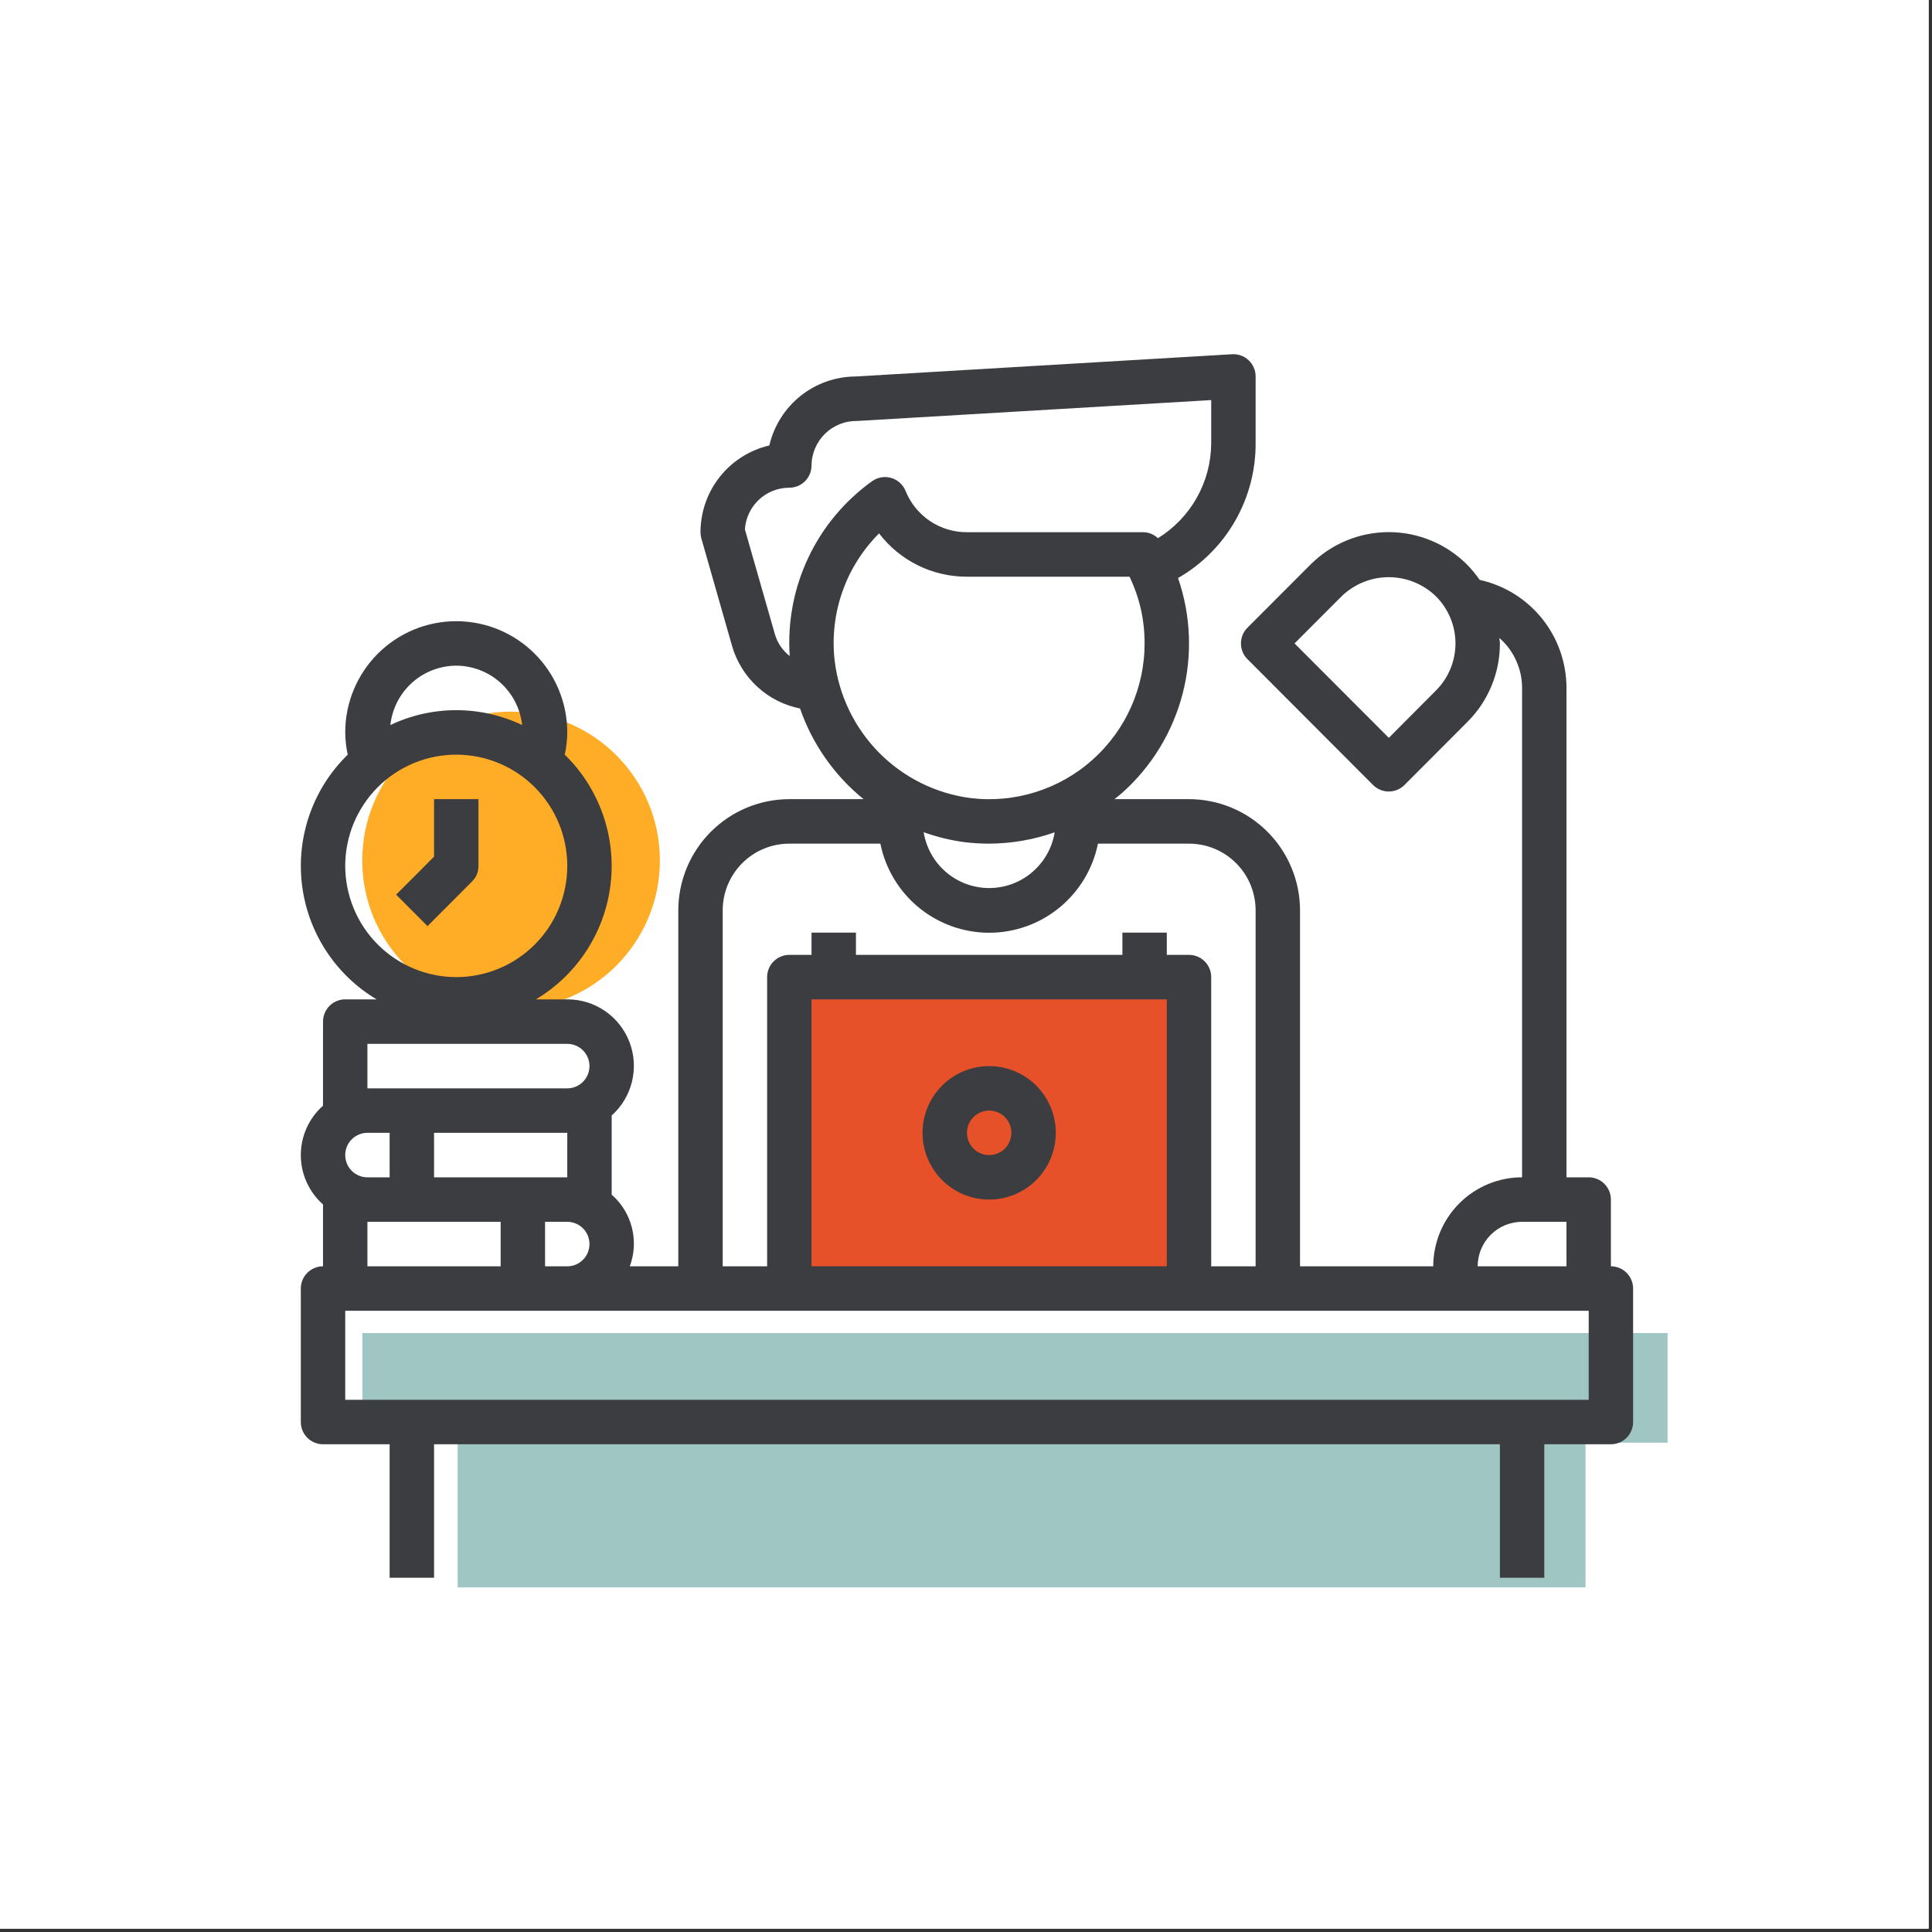
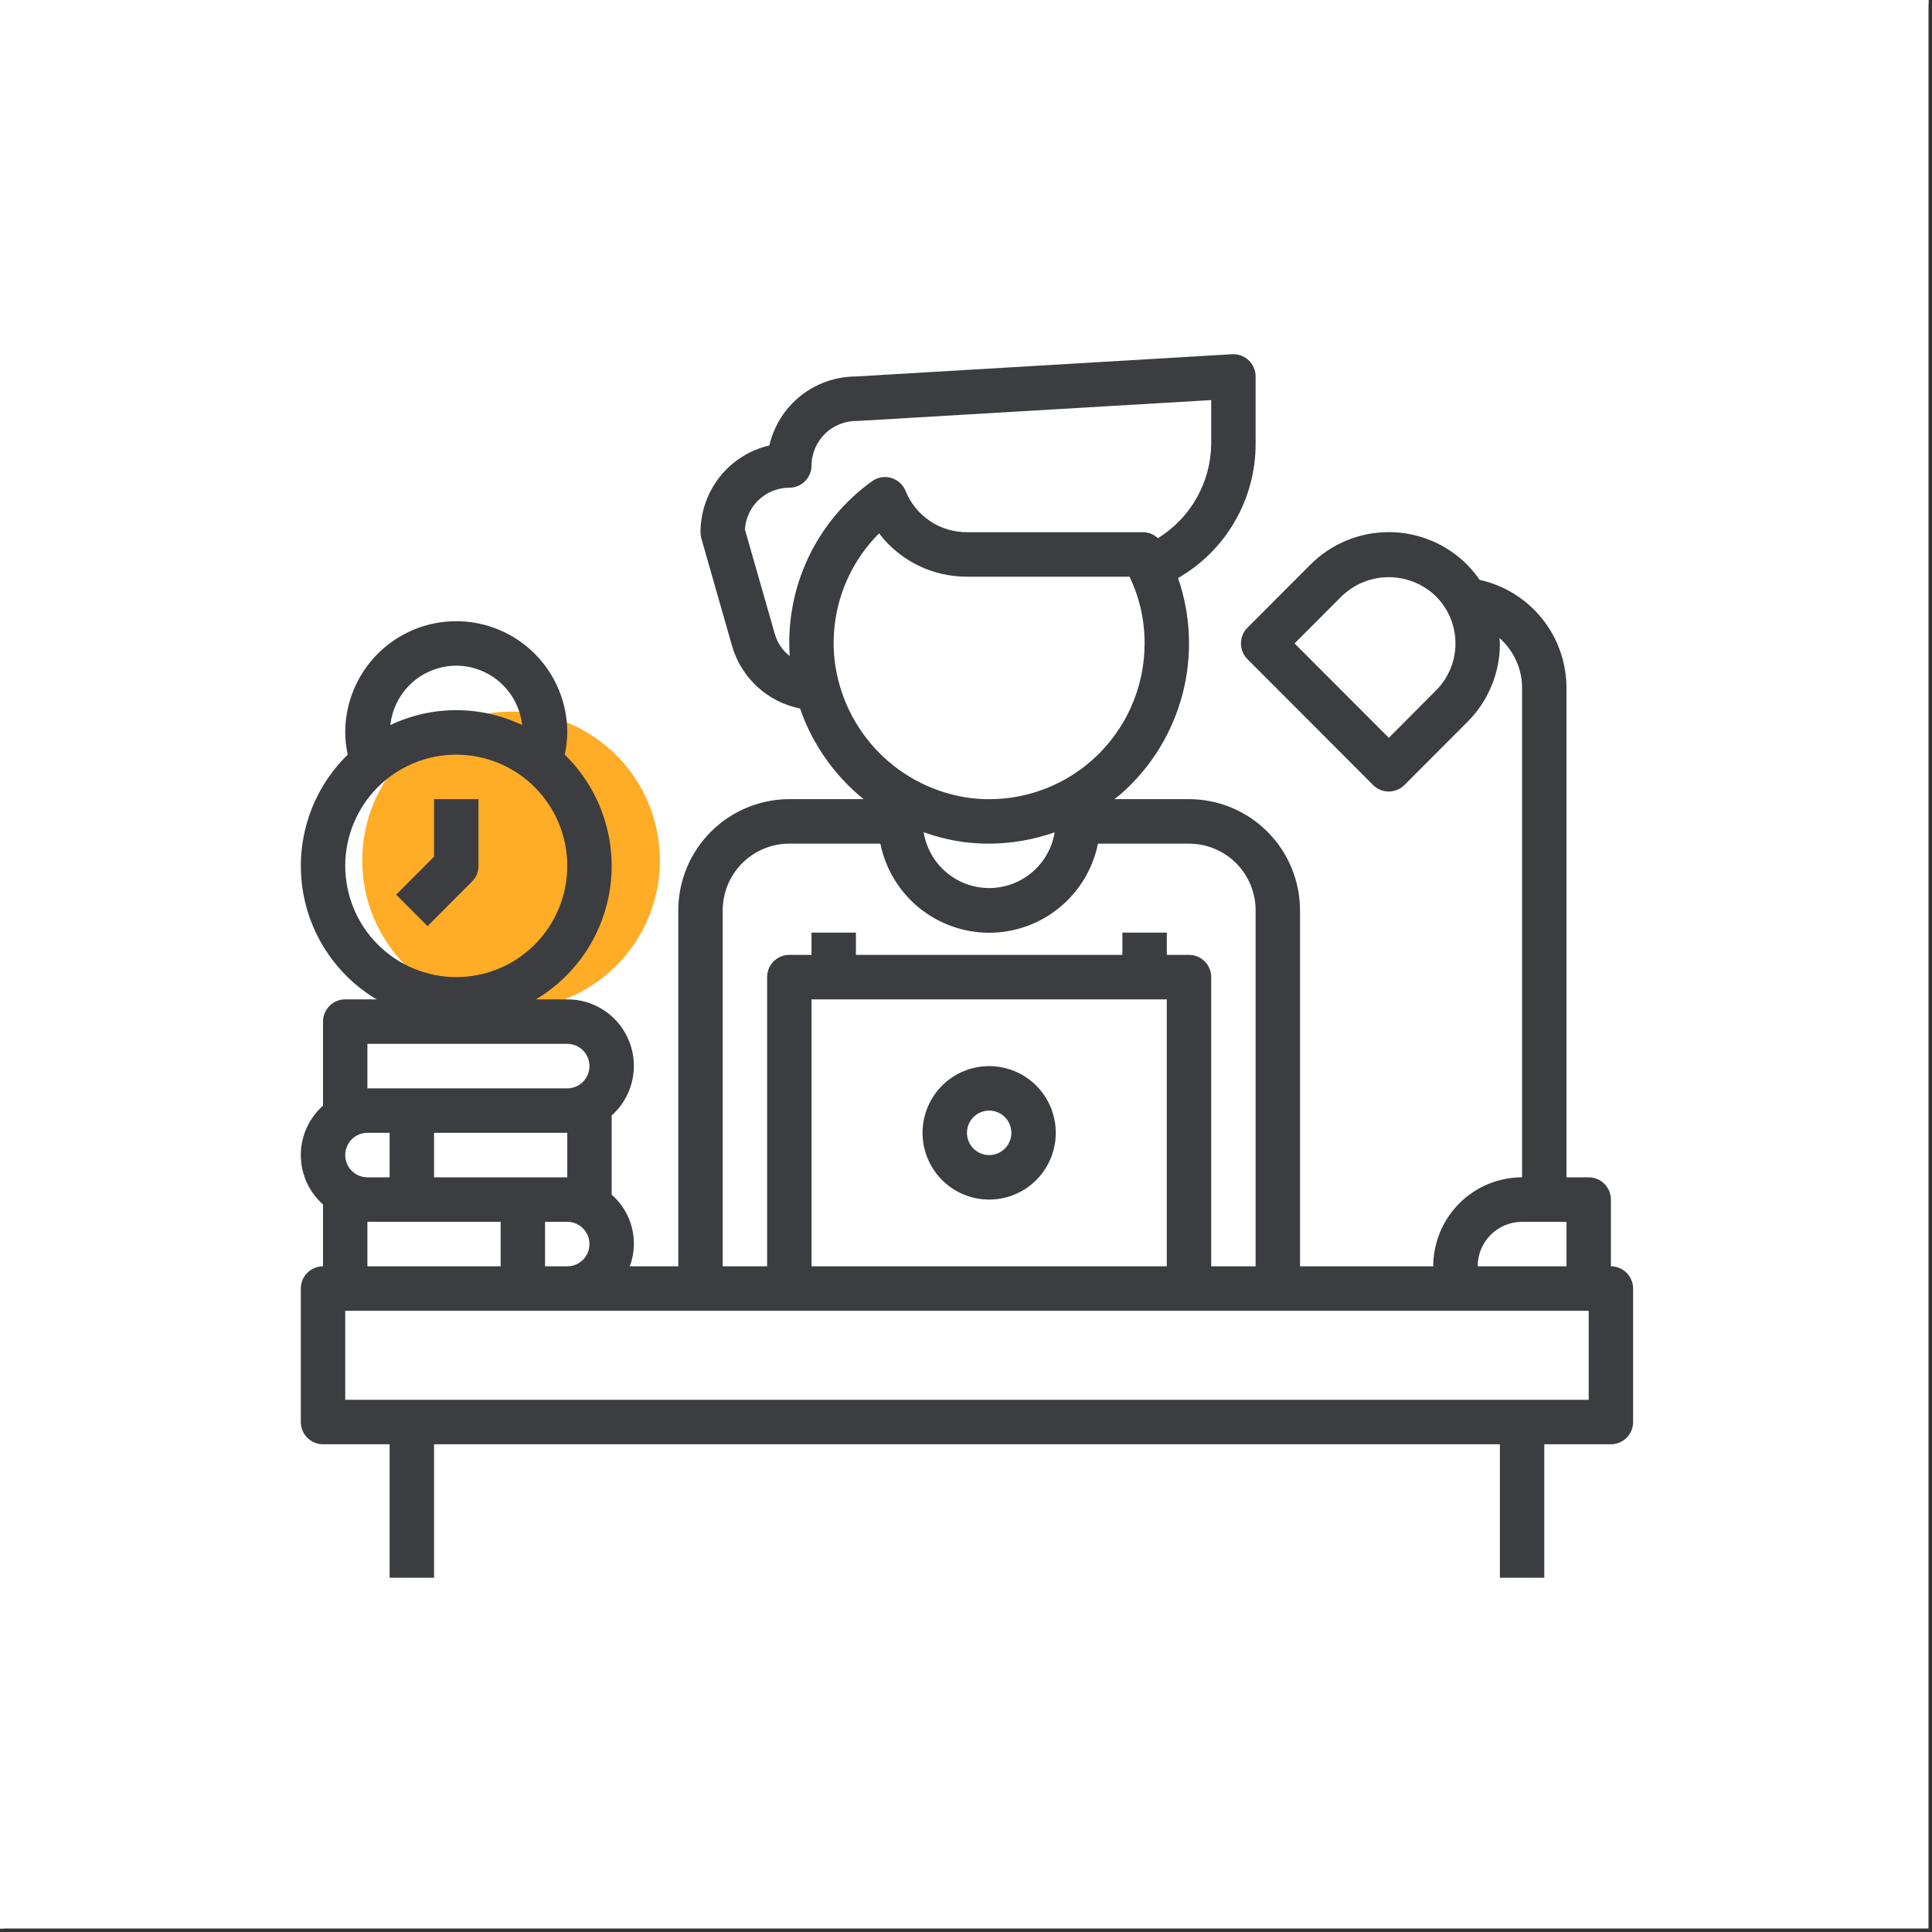
<svg xmlns="http://www.w3.org/2000/svg" width="370" zoomAndPan="magnify" viewBox="0 0 277.5 277.5" height="370" preserveAspectRatio="xMidYMid meet" version="1.0">
  <rect x="0" y="0" width="277.5" height="277.5" fill="#333333" stroke="none" />
  <defs>
    <clipPath id="id1">
      <path d="M 0 0 L 277 0 L 277 277 L 0 277 Z M 0 0 " clip-rule="nonzero" />
    </clipPath>
    <clipPath id="id2">
-       <path d="M 52.031 191.465 L 239.531 191.465 L 239.531 207.215 L 52.031 207.215 Z M 52.031 191.465 " clip-rule="nonzero" />
-     </clipPath>
+       </clipPath>
    <clipPath id="id3">
-       <path d="M 65.738 200.25 L 227.738 200.25 L 227.738 228 L 65.738 228 Z M 65.738 200.25 " clip-rule="nonzero" />
-     </clipPath>
+       </clipPath>
    <clipPath id="id4">
      <path d="M 52.031 102.215 L 94.781 102.215 L 94.781 144.965 L 52.031 144.965 Z M 52.031 102.215 " clip-rule="nonzero" />
    </clipPath>
    <clipPath id="id5">
-       <path d="M 113.582 140.25 L 172.082 140.25 L 172.082 183.75 L 113.582 183.75 Z M 113.582 140.25 " clip-rule="nonzero" />
-     </clipPath>
+       </clipPath>
    <clipPath id="id6">
      <path d="M 43 50.625 L 234.57 50.625 L 234.57 226.875 L 43 226.875 Z M 43 50.625 " clip-rule="nonzero" />
    </clipPath>
  </defs>
  <g clip-path="url(#id1)">
-     <path fill="#ffffff" d="M 0 0 L 277.5 0 L 277.5 277.5 L 0 277.5 Z M 0 0 " fill-opacity="1" fill-rule="nonzero" />
-     <path fill="#ffffff" d="M 0 0 L 277.5 0 L 277.5 277.5 L 0 277.5 Z M 0 0 " fill-opacity="1" fill-rule="nonzero" />
+     <path fill="#ffffff" d="M 0 0 L 277.5 0 L 0 277.5 Z M 0 0 " fill-opacity="1" fill-rule="nonzero" />
    <path fill="#ffffff" d="M 0 0 L 277.5 0 L 277.5 277.5 L 0 277.5 Z M 0 0 " fill-opacity="1" fill-rule="nonzero" />
  </g>
  <g clip-path="url(#id2)">
    <path fill="#9fc6c2" d="M 52.051 191.465 L 239.516 191.465 L 239.516 207.215 L 52.051 207.215 L 52.051 191.465 " fill-opacity="1" fill-rule="nonzero" />
  </g>
  <g clip-path="url(#id3)">
    <path fill="#9fc6c2" d="M 65.738 200.25 L 227.734 200.25 L 227.734 228 L 65.738 228 L 65.738 200.25 " fill-opacity="1" fill-rule="nonzero" />
  </g>
  <g clip-path="url(#id4)">
    <path fill="#ffac26" d="M 73.406 102.215 C 61.602 102.215 52.031 111.785 52.031 123.59 C 52.031 135.395 61.602 144.965 73.406 144.965 C 85.215 144.965 94.781 135.395 94.781 123.59 C 94.781 111.785 85.215 102.215 73.406 102.215 " fill-opacity="1" fill-rule="nonzero" />
  </g>
  <g clip-path="url(#id5)">
-     <path fill="#e7512a" d="M 113.582 140.25 L 172.082 140.25 L 172.082 183.75 L 113.582 183.75 L 113.582 140.25 " fill-opacity="1" fill-rule="nonzero" />
-   </g>
+     </g>
  <g clip-path="url(#id6)">
    <path fill="#3c3d40" d="M 231.379 181.883 L 231.379 172.297 C 231.379 171.875 231.297 171.469 231.137 171.074 C 230.973 170.684 230.742 170.34 230.445 170.039 C 230.145 169.738 229.801 169.508 229.41 169.348 C 229.02 169.184 228.613 169.102 228.191 169.102 L 225 169.102 L 225 98.809 C 225 97.91 224.922 97.016 224.77 96.129 C 224.617 95.242 224.395 94.375 224.094 93.527 C 223.797 92.68 223.43 91.863 222.992 91.078 C 222.555 90.293 222.055 89.551 221.492 88.848 C 220.926 88.148 220.309 87.5 219.637 86.906 C 218.965 86.309 218.246 85.777 217.484 85.301 C 216.719 84.828 215.922 84.422 215.09 84.086 C 214.258 83.746 213.402 83.48 212.527 83.289 C 211.988 82.508 211.387 81.777 210.727 81.102 C 210.355 80.73 209.969 80.383 209.566 80.051 C 209.164 79.719 208.746 79.406 208.312 79.117 C 207.879 78.828 207.434 78.559 206.973 78.312 C 206.516 78.066 206.043 77.844 205.562 77.645 C 205.082 77.445 204.59 77.27 204.094 77.117 C 203.594 76.965 203.09 76.84 202.578 76.734 C 202.066 76.633 201.551 76.559 201.031 76.508 C 200.516 76.457 199.992 76.43 199.473 76.43 C 198.953 76.43 198.43 76.457 197.914 76.508 C 197.395 76.559 196.879 76.633 196.367 76.734 C 195.855 76.84 195.352 76.965 194.852 77.117 C 194.355 77.27 193.863 77.445 193.383 77.645 C 192.902 77.844 192.43 78.066 191.973 78.312 C 191.512 78.559 191.066 78.828 190.633 79.117 C 190.199 79.406 189.781 79.719 189.379 80.051 C 188.977 80.383 188.59 80.73 188.219 81.102 L 179.176 90.16 C 178.875 90.457 178.645 90.805 178.484 91.195 C 178.324 91.586 178.242 91.996 178.242 92.418 C 178.242 92.84 178.324 93.25 178.484 93.641 C 178.645 94.031 178.875 94.379 179.176 94.676 L 197.219 112.754 C 197.516 113.051 197.863 113.281 198.254 113.445 C 198.645 113.605 199.051 113.688 199.473 113.688 C 199.895 113.688 200.301 113.605 200.691 113.445 C 201.082 113.281 201.43 113.051 201.727 112.754 L 210.77 103.691 C 212.266 102.199 213.418 100.477 214.227 98.523 C 215.035 96.566 215.438 94.535 215.434 92.418 C 215.434 92.152 215.367 91.898 215.355 91.633 C 216.391 92.535 217.195 93.613 217.762 94.867 C 218.332 96.117 218.621 97.434 218.621 98.809 L 218.621 169.102 C 217.785 169.102 216.953 169.184 216.133 169.348 C 215.312 169.512 214.512 169.754 213.738 170.074 C 212.965 170.398 212.23 170.789 211.535 171.258 C 210.836 171.723 210.191 172.254 209.602 172.848 C 209.008 173.441 208.48 174.086 208.016 174.785 C 207.547 175.48 207.156 176.219 206.836 176.992 C 206.516 177.77 206.273 178.566 206.109 179.391 C 205.945 180.215 205.863 181.043 205.863 181.883 L 186.727 181.883 L 186.727 130.762 C 186.727 130.238 186.699 129.715 186.648 129.195 C 186.598 128.676 186.52 128.156 186.418 127.645 C 186.316 127.133 186.188 126.625 186.035 126.125 C 185.887 125.625 185.711 125.133 185.508 124.648 C 185.309 124.168 185.086 123.695 184.84 123.234 C 184.594 122.773 184.324 122.324 184.035 121.891 C 183.746 121.453 183.434 121.035 183.102 120.629 C 182.77 120.227 182.422 119.84 182.051 119.469 C 181.684 119.102 181.297 118.75 180.891 118.418 C 180.488 118.086 180.07 117.773 179.637 117.484 C 179.203 117.191 178.754 116.922 178.293 116.676 C 177.836 116.43 177.363 116.207 176.879 116.004 C 176.398 115.805 175.906 115.629 175.406 115.477 C 174.91 115.324 174.402 115.195 173.891 115.094 C 173.379 114.992 172.863 114.914 172.344 114.863 C 171.824 114.812 171.305 114.785 170.781 114.785 L 160.074 114.785 C 160.449 114.484 160.828 114.199 161.184 113.879 C 162.234 112.941 163.211 111.93 164.113 110.848 C 165.016 109.766 165.836 108.621 166.57 107.418 C 167.305 106.215 167.945 104.965 168.496 103.664 C 169.047 102.367 169.5 101.035 169.855 99.672 C 170.211 98.305 170.465 96.922 170.617 95.52 C 170.766 94.117 170.816 92.711 170.762 91.301 C 170.707 89.891 170.551 88.492 170.289 87.105 C 170.027 85.719 169.668 84.359 169.207 83.027 C 170.91 82.051 172.453 80.867 173.84 79.48 C 175.227 78.094 176.41 76.551 177.387 74.852 C 178.363 73.148 179.105 71.352 179.609 69.453 C 180.109 67.555 180.359 65.625 180.348 63.66 L 180.348 54.074 C 180.352 53.637 180.262 53.211 180.09 52.809 C 179.914 52.402 179.668 52.051 179.348 51.746 C 179.031 51.445 178.664 51.219 178.25 51.066 C 177.836 50.918 177.41 50.855 176.973 50.879 L 122.941 54.074 C 122.223 54.078 121.512 54.137 120.809 54.258 C 120.102 54.379 119.41 54.555 118.734 54.793 C 118.059 55.027 117.406 55.32 116.781 55.668 C 116.152 56.012 115.559 56.41 114.996 56.855 C 114.438 57.301 113.918 57.793 113.441 58.328 C 112.961 58.859 112.531 59.43 112.148 60.039 C 111.766 60.645 111.438 61.277 111.16 61.941 C 110.883 62.602 110.664 63.281 110.504 63.98 C 109.805 64.145 109.125 64.363 108.465 64.641 C 107.805 64.918 107.172 65.246 106.566 65.629 C 105.961 66.012 105.391 66.445 104.859 66.922 C 104.324 67.402 103.836 67.922 103.391 68.484 C 102.945 69.047 102.551 69.641 102.203 70.27 C 101.859 70.898 101.566 71.551 101.332 72.227 C 101.094 72.906 100.914 73.598 100.797 74.305 C 100.676 75.012 100.617 75.727 100.613 76.441 C 100.617 76.742 100.656 77.035 100.734 77.32 L 105.148 92.777 C 105.473 93.906 105.941 94.965 106.559 95.961 C 107.172 96.957 107.914 97.852 108.773 98.641 C 109.633 99.434 110.586 100.098 111.629 100.625 C 112.672 101.156 113.766 101.535 114.914 101.766 C 115.797 104.32 117.016 106.703 118.566 108.914 C 120.117 111.129 121.941 113.086 124.039 114.785 L 113.371 114.785 C 112.852 114.785 112.328 114.812 111.809 114.863 C 111.289 114.914 110.773 114.992 110.262 115.094 C 109.75 115.195 109.246 115.324 108.746 115.477 C 108.246 115.629 107.754 115.805 107.273 116.004 C 106.789 116.207 106.32 116.43 105.859 116.676 C 105.398 116.922 104.953 117.191 104.516 117.484 C 104.082 117.773 103.664 118.086 103.262 118.418 C 102.859 118.75 102.473 119.102 102.102 119.469 C 101.734 119.84 101.383 120.227 101.051 120.629 C 100.719 121.035 100.41 121.453 100.117 121.891 C 99.828 122.324 99.562 122.773 99.312 123.234 C 99.066 123.695 98.844 124.168 98.645 124.648 C 98.445 125.133 98.27 125.625 98.117 126.125 C 97.965 126.625 97.836 127.133 97.734 127.645 C 97.633 128.156 97.555 128.676 97.504 129.195 C 97.453 129.715 97.426 130.238 97.426 130.762 L 97.426 181.883 L 90.461 181.883 C 90.789 180.996 90.98 180.078 91.035 179.133 C 91.086 178.184 90.996 177.25 90.762 176.332 C 90.531 175.414 90.164 174.551 89.672 173.742 C 89.176 172.934 88.57 172.219 87.859 171.594 L 87.859 160.219 C 88.578 159.574 89.191 158.836 89.688 158.008 C 90.184 157.176 90.547 156.289 90.777 155.348 C 91.004 154.406 91.09 153.449 91.027 152.484 C 90.965 151.516 90.762 150.578 90.414 149.676 C 90.07 148.77 89.598 147.938 88.996 147.176 C 88.398 146.414 87.699 145.762 86.902 145.215 C 86.102 144.664 85.242 144.25 84.316 143.965 C 83.391 143.68 82.445 143.539 81.48 143.543 L 76.973 143.543 C 77.703 143.105 78.406 142.629 79.086 142.113 C 79.762 141.598 80.406 141.043 81.02 140.453 C 81.633 139.859 82.211 139.234 82.754 138.578 C 83.297 137.922 83.801 137.234 84.262 136.52 C 84.727 135.805 85.148 135.066 85.527 134.301 C 85.906 133.539 86.238 132.758 86.527 131.953 C 86.816 131.152 87.059 130.336 87.258 129.508 C 87.453 128.676 87.602 127.84 87.699 126.992 C 87.801 126.145 87.852 125.297 87.852 124.445 C 87.855 123.59 87.809 122.742 87.715 121.895 C 87.621 121.047 87.477 120.207 87.285 119.375 C 87.098 118.547 86.859 117.727 86.574 116.926 C 86.289 116.121 85.961 115.336 85.586 114.57 C 85.211 113.805 84.797 113.062 84.336 112.344 C 83.879 111.625 83.379 110.938 82.84 110.277 C 82.301 109.617 81.727 108.988 81.117 108.395 C 81.348 107.34 81.469 106.277 81.48 105.199 C 81.48 104.676 81.453 104.152 81.402 103.633 C 81.352 103.113 81.273 102.594 81.172 102.082 C 81.07 101.57 80.945 101.062 80.793 100.562 C 80.641 100.062 80.465 99.57 80.266 99.086 C 80.066 98.602 79.844 98.129 79.598 97.668 C 79.352 97.207 79.082 96.758 78.793 96.324 C 78.5 95.887 78.191 95.469 77.859 95.062 C 77.527 94.66 77.176 94.273 76.809 93.902 C 76.438 93.531 76.051 93.18 75.648 92.848 C 75.246 92.516 74.824 92.207 74.391 91.914 C 73.957 91.625 73.512 91.355 73.051 91.109 C 72.59 90.863 72.117 90.641 71.633 90.438 C 71.152 90.238 70.66 90.062 70.16 89.91 C 69.66 89.758 69.156 89.633 68.645 89.531 C 68.129 89.43 67.613 89.352 67.094 89.301 C 66.574 89.25 66.055 89.223 65.531 89.223 C 65.008 89.223 64.488 89.25 63.969 89.301 C 63.449 89.352 62.934 89.43 62.422 89.531 C 61.91 89.633 61.402 89.758 60.902 89.91 C 60.402 90.062 59.91 90.238 59.43 90.438 C 58.945 90.641 58.477 90.863 58.016 91.109 C 57.555 91.355 57.105 91.625 56.672 91.914 C 56.238 92.207 55.82 92.516 55.414 92.848 C 55.012 93.18 54.625 93.531 54.254 93.902 C 53.887 94.273 53.535 94.66 53.203 95.062 C 52.875 95.469 52.562 95.887 52.273 96.324 C 51.984 96.758 51.715 97.207 51.469 97.668 C 51.223 98.129 51 98.602 50.801 99.086 C 50.598 99.57 50.422 100.062 50.273 100.562 C 50.121 101.062 49.992 101.57 49.891 102.082 C 49.789 102.594 49.715 103.113 49.66 103.633 C 49.609 104.152 49.586 104.676 49.586 105.199 C 49.594 106.277 49.715 107.34 49.945 108.395 C 49.336 108.988 48.762 109.617 48.223 110.277 C 47.684 110.938 47.188 111.625 46.727 112.344 C 46.27 113.062 45.852 113.805 45.477 114.57 C 45.102 115.336 44.773 116.121 44.488 116.926 C 44.207 117.727 43.969 118.547 43.777 119.375 C 43.586 120.207 43.445 121.047 43.348 121.895 C 43.254 122.742 43.207 123.59 43.211 124.445 C 43.215 125.297 43.266 126.145 43.363 126.992 C 43.465 127.84 43.613 128.676 43.809 129.508 C 44.004 130.336 44.246 131.152 44.535 131.953 C 44.824 132.758 45.16 133.539 45.539 134.301 C 45.918 135.066 46.34 135.805 46.801 136.52 C 47.266 137.234 47.77 137.922 48.309 138.578 C 48.852 139.234 49.43 139.859 50.043 140.453 C 50.656 141.043 51.301 141.598 51.98 142.113 C 52.656 142.629 53.359 143.105 54.09 143.543 L 49.586 143.543 C 49.164 143.543 48.754 143.621 48.363 143.785 C 47.973 143.945 47.629 144.176 47.328 144.477 C 47.031 144.777 46.801 145.121 46.637 145.516 C 46.477 145.906 46.395 146.312 46.395 146.738 L 46.395 158.816 C 45.895 159.258 45.445 159.75 45.047 160.289 C 44.652 160.832 44.316 161.406 44.039 162.02 C 43.766 162.629 43.559 163.262 43.418 163.918 C 43.277 164.574 43.207 165.238 43.207 165.906 C 43.207 166.578 43.277 167.242 43.418 167.898 C 43.559 168.555 43.766 169.188 44.039 169.797 C 44.316 170.41 44.652 170.984 45.047 171.523 C 45.445 172.066 45.895 172.559 46.395 173 L 46.395 181.883 C 45.973 181.883 45.566 181.965 45.176 182.129 C 44.785 182.289 44.441 182.52 44.141 182.82 C 43.84 183.121 43.609 183.465 43.449 183.855 C 43.289 184.246 43.207 184.656 43.207 185.078 L 43.207 204.25 C 43.207 204.676 43.289 205.082 43.449 205.473 C 43.609 205.863 43.84 206.211 44.141 206.512 C 44.441 206.809 44.785 207.039 45.176 207.203 C 45.566 207.363 45.973 207.445 46.395 207.445 L 55.965 207.445 L 55.965 226.617 L 62.344 226.617 L 62.344 207.445 L 215.434 207.445 L 215.434 226.617 L 221.812 226.617 L 221.812 207.445 L 231.379 207.445 C 231.801 207.445 232.207 207.363 232.602 207.203 C 232.992 207.039 233.336 206.809 233.633 206.512 C 233.934 206.211 234.164 205.863 234.324 205.473 C 234.488 205.082 234.57 204.676 234.57 204.25 L 234.57 185.078 C 234.57 184.656 234.488 184.246 234.324 183.855 C 234.164 183.465 233.934 183.121 233.633 182.82 C 233.336 182.52 232.992 182.289 232.602 182.129 C 232.207 181.965 231.801 181.883 231.379 181.883 Z M 206.258 99.172 L 199.484 105.977 L 185.941 92.418 L 192.73 85.617 C 193.18 85.184 193.668 84.797 194.195 84.461 C 194.719 84.121 195.273 83.832 195.855 83.602 C 196.434 83.367 197.031 83.191 197.645 83.074 C 198.258 82.957 198.879 82.902 199.504 82.902 C 200.129 82.906 200.75 82.965 201.363 83.09 C 201.977 83.211 202.57 83.387 203.148 83.625 C 203.73 83.863 204.281 84.152 204.801 84.496 C 205.324 84.836 205.812 85.227 206.258 85.664 C 206.703 86.105 207.098 86.59 207.445 87.109 C 207.793 87.633 208.086 88.184 208.328 88.762 C 208.566 89.344 208.746 89.938 208.871 90.555 C 208.992 91.168 209.055 91.789 209.055 92.418 C 209.055 93.047 208.992 93.668 208.871 94.281 C 208.746 94.898 208.566 95.496 208.328 96.074 C 208.086 96.652 207.793 97.203 207.445 97.727 C 207.098 98.246 206.703 98.73 206.258 99.172 Z M 65.531 95.613 C 66.113 95.613 66.691 95.668 67.262 95.777 C 67.836 95.887 68.395 96.043 68.938 96.254 C 69.48 96.465 70 96.719 70.496 97.023 C 70.992 97.328 71.457 97.676 71.887 98.066 C 72.32 98.457 72.715 98.883 73.07 99.348 C 73.426 99.809 73.734 100.297 74 100.816 C 74.266 101.336 74.48 101.875 74.648 102.434 C 74.816 102.992 74.93 103.562 74.996 104.141 C 73.516 103.438 71.98 102.906 70.383 102.543 C 68.785 102.184 67.168 102.004 65.531 102.004 C 63.895 102.004 62.277 102.184 60.684 102.543 C 59.086 102.906 57.547 103.438 56.07 104.141 C 56.133 103.562 56.246 102.992 56.414 102.434 C 56.582 101.875 56.797 101.336 57.062 100.816 C 57.328 100.297 57.641 99.809 57.992 99.348 C 58.348 98.883 58.742 98.457 59.176 98.066 C 59.609 97.676 60.074 97.328 60.57 97.023 C 61.066 96.719 61.586 96.465 62.129 96.254 C 62.672 96.043 63.23 95.887 63.801 95.777 C 64.371 95.668 64.949 95.613 65.531 95.613 Z M 49.586 124.371 C 49.586 123.848 49.609 123.324 49.66 122.805 C 49.715 122.285 49.789 121.766 49.891 121.254 C 49.992 120.742 50.121 120.234 50.273 119.734 C 50.422 119.23 50.598 118.738 50.801 118.258 C 51 117.773 51.223 117.301 51.469 116.84 C 51.715 116.379 51.984 115.93 52.273 115.496 C 52.562 115.059 52.875 114.641 53.203 114.234 C 53.535 113.832 53.887 113.445 54.254 113.074 C 54.625 112.703 55.012 112.352 55.414 112.02 C 55.82 111.688 56.238 111.379 56.672 111.086 C 57.105 110.797 57.555 110.527 58.016 110.281 C 58.477 110.035 58.945 109.809 59.43 109.609 C 59.91 109.41 60.402 109.234 60.902 109.082 C 61.402 108.93 61.91 108.805 62.422 108.699 C 62.934 108.598 63.449 108.523 63.969 108.473 C 64.488 108.418 65.008 108.395 65.531 108.395 C 66.055 108.395 66.574 108.418 67.094 108.473 C 67.613 108.523 68.129 108.598 68.645 108.699 C 69.156 108.805 69.66 108.93 70.16 109.082 C 70.66 109.234 71.152 109.41 71.633 109.609 C 72.117 109.809 72.59 110.035 73.051 110.281 C 73.512 110.527 73.957 110.797 74.391 111.086 C 74.824 111.379 75.246 111.688 75.648 112.02 C 76.051 112.352 76.438 112.703 76.809 113.074 C 77.176 113.445 77.527 113.832 77.859 114.234 C 78.191 114.641 78.5 115.059 78.793 115.496 C 79.082 115.93 79.352 116.379 79.598 116.84 C 79.844 117.301 80.066 117.773 80.266 118.258 C 80.465 118.738 80.641 119.23 80.793 119.734 C 80.945 120.234 81.07 120.742 81.172 121.254 C 81.273 121.766 81.352 122.285 81.402 122.805 C 81.453 123.324 81.48 123.848 81.48 124.371 C 81.48 124.895 81.453 125.414 81.402 125.938 C 81.352 126.457 81.273 126.973 81.172 127.488 C 81.07 128 80.945 128.508 80.793 129.008 C 80.641 129.508 80.465 130 80.266 130.484 C 80.066 130.969 79.844 131.441 79.598 131.902 C 79.352 132.363 79.082 132.812 78.793 133.246 C 78.5 133.68 78.191 134.102 77.859 134.504 C 77.527 134.91 77.176 135.297 76.809 135.668 C 76.438 136.035 76.051 136.387 75.648 136.719 C 75.246 137.051 74.824 137.363 74.391 137.652 C 73.957 137.945 73.512 138.215 73.051 138.461 C 72.59 138.707 72.117 138.93 71.633 139.129 C 71.152 139.332 70.66 139.508 70.16 139.66 C 69.66 139.809 69.156 139.938 68.645 140.039 C 68.129 140.141 67.613 140.219 67.094 140.27 C 66.574 140.32 66.055 140.348 65.531 140.348 C 65.012 140.344 64.488 140.32 63.969 140.27 C 63.449 140.215 62.934 140.137 62.422 140.035 C 61.91 139.934 61.406 139.805 60.906 139.652 C 60.406 139.5 59.914 139.324 59.434 139.125 C 58.949 138.926 58.48 138.699 58.02 138.453 C 57.559 138.207 57.109 137.938 56.676 137.648 C 56.242 137.355 55.824 137.047 55.422 136.715 C 55.016 136.383 54.629 136.031 54.262 135.66 C 53.891 135.293 53.543 134.906 53.211 134.5 C 52.879 134.098 52.57 133.676 52.277 133.242 C 51.988 132.809 51.719 132.359 51.473 131.898 C 51.227 131.438 51.004 130.965 50.805 130.48 C 50.605 129.996 50.43 129.508 50.277 129.004 C 50.125 128.504 49.996 128 49.895 127.484 C 49.793 126.973 49.715 126.457 49.664 125.938 C 49.613 125.414 49.586 124.895 49.586 124.371 Z M 218.621 175.492 L 225 175.492 L 225 181.883 L 212.242 181.883 C 212.242 181.465 212.285 181.047 212.367 180.637 C 212.445 180.227 212.566 179.824 212.727 179.438 C 212.891 179.051 213.086 178.684 213.316 178.332 C 213.551 177.984 213.816 177.66 214.109 177.367 C 214.406 177.07 214.73 176.805 215.078 176.57 C 215.426 176.336 215.793 176.141 216.18 175.98 C 216.566 175.82 216.965 175.699 217.379 175.617 C 217.789 175.535 218.203 175.492 218.621 175.492 Z M 138.707 120.984 C 139.805 121.109 140.906 121.172 142.012 121.176 C 145.258 121.168 148.418 120.625 151.484 119.551 C 151.395 120.105 151.254 120.648 151.07 121.18 C 150.883 121.711 150.652 122.219 150.375 122.707 C 150.098 123.199 149.781 123.66 149.422 124.09 C 149.066 124.523 148.672 124.922 148.246 125.285 C 147.816 125.652 147.359 125.973 146.875 126.258 C 146.391 126.539 145.883 126.777 145.355 126.973 C 144.832 127.164 144.289 127.309 143.738 127.406 C 143.184 127.504 142.629 127.555 142.066 127.555 C 141.508 127.555 140.949 127.504 140.398 127.402 C 139.844 127.305 139.305 127.156 138.777 126.965 C 138.254 126.77 137.746 126.527 137.262 126.246 C 136.777 125.961 136.324 125.637 135.895 125.273 C 135.469 124.906 135.078 124.508 134.719 124.074 C 134.363 123.641 134.047 123.18 133.773 122.688 C 133.496 122.199 133.266 121.688 133.082 121.156 C 132.895 120.629 132.758 120.086 132.668 119.531 C 134.629 120.238 136.641 120.723 138.707 120.984 Z M 113.43 94.234 C 112.371 93.398 111.656 92.336 111.285 91.039 L 106.992 76.039 C 107.02 75.637 107.082 75.242 107.184 74.852 C 107.281 74.461 107.418 74.082 107.59 73.719 C 107.762 73.352 107.965 73.008 108.203 72.68 C 108.438 72.355 108.703 72.055 109 71.777 C 109.293 71.504 109.609 71.258 109.949 71.043 C 110.289 70.828 110.645 70.645 111.02 70.496 C 111.395 70.348 111.781 70.238 112.176 70.164 C 112.57 70.09 112.969 70.051 113.371 70.051 C 113.797 70.051 114.203 69.969 114.594 69.809 C 114.984 69.645 115.328 69.414 115.629 69.117 C 115.926 68.816 116.156 68.469 116.32 68.078 C 116.48 67.688 116.562 67.281 116.562 66.855 C 116.566 66.43 116.609 66.008 116.699 65.59 C 116.785 65.172 116.914 64.77 117.082 64.375 C 117.25 63.984 117.453 63.613 117.695 63.262 C 117.934 62.91 118.207 62.586 118.512 62.289 C 118.82 61.992 119.148 61.727 119.508 61.496 C 119.867 61.262 120.242 61.07 120.641 60.914 C 121.035 60.758 121.441 60.641 121.863 60.566 C 122.281 60.492 122.703 60.457 123.129 60.465 L 173.969 57.465 L 173.969 63.66 C 173.965 65.031 173.785 66.375 173.438 67.699 C 173.086 69.023 172.578 70.281 171.906 71.477 C 171.238 72.668 170.43 73.758 169.48 74.746 C 168.535 75.73 167.48 76.586 166.316 77.301 C 165.707 76.73 164.984 76.445 164.148 76.441 L 138.887 76.441 C 137.941 76.445 137.016 76.312 136.109 76.039 C 135.203 75.766 134.355 75.363 133.57 74.836 C 132.785 74.305 132.094 73.676 131.496 72.938 C 130.902 72.203 130.426 71.395 130.07 70.516 C 129.98 70.289 129.867 70.078 129.727 69.883 C 129.59 69.684 129.43 69.504 129.25 69.34 C 129.07 69.18 128.875 69.039 128.664 68.922 C 128.453 68.805 128.234 68.711 128 68.645 C 127.77 68.578 127.531 68.539 127.289 68.523 C 127.051 68.512 126.809 68.527 126.57 68.566 C 126.332 68.609 126.105 68.676 125.883 68.77 C 125.66 68.863 125.449 68.98 125.254 69.121 C 124.27 69.824 123.336 70.59 122.453 71.414 C 121.566 72.234 120.738 73.113 119.965 74.043 C 119.188 74.969 118.477 75.945 117.828 76.965 C 117.18 77.984 116.594 79.043 116.082 80.137 C 115.566 81.23 115.121 82.355 114.75 83.504 C 114.375 84.656 114.078 85.824 113.855 87.016 C 113.633 88.203 113.484 89.402 113.414 90.609 C 113.34 91.816 113.348 93.027 113.43 94.234 Z M 119.871 94.762 C 119.688 93.109 119.695 91.453 119.887 89.797 C 120.078 88.145 120.449 86.531 121.004 84.961 C 121.559 83.391 122.277 81.898 123.164 80.492 C 124.055 79.082 125.086 77.789 126.266 76.613 C 127.004 77.586 127.848 78.457 128.793 79.234 C 129.734 80.008 130.754 80.664 131.848 81.203 C 132.945 81.746 134.086 82.152 135.273 82.426 C 136.465 82.699 137.668 82.836 138.887 82.832 L 162.238 82.832 C 163.688 85.863 164.41 89.059 164.402 92.418 C 164.402 93.207 164.363 93.992 164.277 94.777 C 164.195 95.559 164.074 96.336 163.906 97.109 C 163.742 97.879 163.539 98.637 163.293 99.387 C 163.047 100.137 162.766 100.871 162.441 101.59 C 162.121 102.309 161.762 103.008 161.363 103.688 C 160.969 104.371 160.539 105.027 160.07 105.664 C 159.605 106.297 159.109 106.906 158.578 107.488 C 158.051 108.074 157.488 108.625 156.902 109.148 C 156.312 109.672 155.699 110.164 155.059 110.621 C 154.418 111.078 153.758 111.504 153.074 111.891 C 152.387 112.277 151.684 112.629 150.965 112.945 C 150.242 113.258 149.504 113.531 148.754 113.77 C 148.004 114.004 147.242 114.199 146.473 114.355 C 145.699 114.508 144.922 114.625 144.141 114.695 C 143.355 114.77 142.57 114.801 141.785 114.789 C 140.996 114.781 140.215 114.727 139.434 114.633 C 138.191 114.473 136.969 114.211 135.77 113.848 C 134.57 113.484 133.406 113.023 132.285 112.465 C 131.16 111.906 130.09 111.258 129.074 110.523 C 128.059 109.785 127.113 108.973 126.23 108.078 C 125.352 107.184 124.551 106.223 123.832 105.195 C 123.109 104.168 122.48 103.086 121.938 101.953 C 121.395 100.82 120.953 99.652 120.605 98.445 C 120.258 97.238 120.012 96.012 119.871 94.762 Z M 103.805 130.762 C 103.805 130.133 103.867 129.508 103.988 128.891 C 104.109 128.273 104.293 127.676 104.531 127.094 C 104.773 126.512 105.066 125.957 105.418 125.434 C 105.766 124.91 106.164 124.426 106.605 123.984 C 107.051 123.539 107.535 123.141 108.059 122.789 C 108.578 122.441 109.129 122.145 109.711 121.906 C 110.293 121.664 110.891 121.48 111.504 121.359 C 112.121 121.238 112.746 121.176 113.371 121.176 L 126.449 121.176 C 126.629 122.07 126.887 122.945 127.219 123.797 C 127.551 124.648 127.953 125.469 128.422 126.25 C 128.895 127.031 129.43 127.77 130.027 128.461 C 130.625 129.152 131.277 129.785 131.984 130.367 C 132.691 130.945 133.441 131.457 134.238 131.906 C 135.031 132.359 135.859 132.734 136.719 133.043 C 137.578 133.352 138.457 133.582 139.359 133.738 C 140.258 133.895 141.164 133.973 142.078 133.973 C 142.988 133.973 143.895 133.895 144.797 133.738 C 145.695 133.582 146.574 133.352 147.434 133.043 C 148.293 132.734 149.121 132.359 149.918 131.906 C 150.711 131.457 151.461 130.945 152.168 130.367 C 152.875 129.785 153.527 129.152 154.125 128.461 C 154.723 127.77 155.258 127.031 155.73 126.25 C 156.203 125.469 156.602 124.648 156.934 123.797 C 157.266 122.945 157.523 122.07 157.703 121.176 L 170.781 121.176 C 171.41 121.176 172.031 121.238 172.648 121.359 C 173.266 121.48 173.863 121.664 174.441 121.906 C 175.023 122.145 175.574 122.441 176.098 122.789 C 176.621 123.141 177.102 123.539 177.547 123.984 C 177.992 124.426 178.387 124.91 178.738 125.434 C 179.086 125.957 179.379 126.512 179.621 127.094 C 179.859 127.676 180.043 128.273 180.164 128.891 C 180.289 129.508 180.348 130.133 180.348 130.762 L 180.348 181.883 L 173.969 181.883 L 173.969 140.348 C 173.969 139.922 173.891 139.516 173.727 139.125 C 173.566 138.73 173.336 138.387 173.035 138.086 C 172.738 137.789 172.391 137.555 172 137.395 C 171.609 137.23 171.203 137.152 170.781 137.152 L 167.59 137.152 L 167.59 133.957 L 161.215 133.957 L 161.215 137.152 L 122.941 137.152 L 122.941 133.957 L 116.562 133.957 L 116.562 137.152 L 113.371 137.152 C 112.949 137.152 112.543 137.23 112.152 137.395 C 111.762 137.555 111.418 137.789 111.117 138.086 C 110.816 138.387 110.586 138.73 110.426 139.125 C 110.266 139.516 110.184 139.922 110.184 140.348 L 110.184 181.883 L 103.805 181.883 Z M 167.59 143.543 L 167.59 181.883 L 116.562 181.883 L 116.562 143.543 Z M 81.48 175.492 C 81.902 175.492 82.309 175.574 82.699 175.738 C 83.09 175.898 83.434 176.129 83.734 176.43 C 84.031 176.73 84.262 177.074 84.426 177.465 C 84.586 177.859 84.668 178.266 84.668 178.688 C 84.668 179.113 84.586 179.52 84.426 179.91 C 84.262 180.305 84.031 180.648 83.734 180.949 C 83.434 181.246 83.09 181.48 82.699 181.641 C 82.309 181.805 81.902 181.883 81.48 181.883 L 78.289 181.883 L 78.289 175.492 Z M 81.48 169.102 L 62.344 169.102 L 62.344 162.711 L 81.48 162.711 Z M 49.586 165.906 C 49.586 165.484 49.668 165.078 49.828 164.684 C 49.988 164.293 50.219 163.949 50.52 163.648 C 50.816 163.348 51.164 163.117 51.555 162.957 C 51.945 162.793 52.352 162.711 52.773 162.711 L 55.965 162.711 L 55.965 169.102 L 52.773 169.102 C 52.352 169.102 51.945 169.023 51.555 168.859 C 51.164 168.699 50.816 168.469 50.52 168.168 C 50.219 167.867 49.988 167.523 49.828 167.129 C 49.668 166.738 49.586 166.332 49.586 165.906 Z M 52.773 149.934 L 81.48 149.934 C 81.902 149.934 82.309 150.012 82.699 150.176 C 83.09 150.336 83.434 150.566 83.734 150.867 C 84.031 151.168 84.262 151.512 84.426 151.906 C 84.586 152.297 84.668 152.703 84.668 153.129 C 84.668 153.551 84.586 153.957 84.426 154.352 C 84.262 154.742 84.031 155.086 83.734 155.387 C 83.434 155.688 83.09 155.918 82.699 156.078 C 82.309 156.242 81.902 156.324 81.48 156.324 L 52.773 156.324 Z M 52.773 175.492 L 71.91 175.492 L 71.91 181.883 L 52.773 181.883 Z M 228.191 201.055 L 49.586 201.055 L 49.586 188.273 L 228.191 188.273 Z M 228.191 201.055 " fill-opacity="1" fill-rule="nonzero" />
  </g>
  <path fill="#3c3d40" d="M 142.078 172.297 C 142.703 172.297 143.328 172.238 143.945 172.113 C 144.559 171.992 145.156 171.809 145.738 171.57 C 146.32 171.328 146.871 171.031 147.391 170.684 C 147.914 170.332 148.398 169.938 148.844 169.492 C 149.285 169.047 149.684 168.562 150.031 168.039 C 150.383 167.516 150.676 166.961 150.918 166.383 C 151.156 165.801 151.34 165.199 151.461 164.582 C 151.582 163.965 151.645 163.344 151.645 162.711 C 151.645 162.082 151.582 161.461 151.461 160.844 C 151.34 160.227 151.156 159.625 150.918 159.043 C 150.676 158.465 150.383 157.91 150.031 157.387 C 149.684 156.863 149.285 156.379 148.844 155.934 C 148.398 155.488 147.914 155.094 147.391 154.742 C 146.871 154.395 146.32 154.098 145.738 153.855 C 145.156 153.617 144.559 153.434 143.945 153.312 C 143.328 153.188 142.703 153.129 142.078 153.129 C 141.449 153.129 140.828 153.188 140.211 153.312 C 139.594 153.434 138.996 153.617 138.414 153.855 C 137.836 154.098 137.285 154.395 136.762 154.742 C 136.238 155.094 135.754 155.488 135.312 155.934 C 134.867 156.379 134.469 156.863 134.121 157.387 C 133.773 157.91 133.477 158.465 133.238 159.043 C 132.996 159.625 132.816 160.227 132.691 160.844 C 132.57 161.461 132.508 162.082 132.508 162.711 C 132.508 163.344 132.57 163.965 132.691 164.582 C 132.816 165.199 132.996 165.801 133.238 166.383 C 133.477 166.961 133.773 167.516 134.121 168.039 C 134.469 168.562 134.867 169.047 135.312 169.492 C 135.754 169.938 136.238 170.332 136.762 170.684 C 137.285 171.031 137.836 171.328 138.414 171.57 C 138.996 171.809 139.594 171.992 140.211 172.113 C 140.828 172.238 141.449 172.297 142.078 172.297 Z M 142.078 159.516 C 142.5 159.516 142.906 159.598 143.297 159.762 C 143.688 159.922 144.031 160.152 144.332 160.453 C 144.633 160.754 144.863 161.098 145.023 161.488 C 145.184 161.883 145.266 162.289 145.266 162.711 C 145.266 163.137 145.184 163.543 145.023 163.934 C 144.863 164.328 144.633 164.672 144.332 164.973 C 144.031 165.273 143.688 165.504 143.297 165.664 C 142.906 165.828 142.5 165.906 142.078 165.906 C 141.652 165.906 141.246 165.828 140.855 165.664 C 140.465 165.504 140.121 165.273 139.82 164.973 C 139.523 164.672 139.293 164.328 139.129 163.934 C 138.969 163.543 138.887 163.137 138.887 162.711 C 138.887 162.289 138.969 161.883 139.129 161.488 C 139.293 161.098 139.523 160.754 139.82 160.453 C 140.121 160.152 140.465 159.922 140.855 159.762 C 141.246 159.598 141.652 159.516 142.078 159.516 Z M 142.078 159.516 " fill-opacity="1" fill-rule="nonzero" />
  <path fill="#3c3d40" d="M 67.785 126.629 C 68.41 126.004 68.723 125.254 68.723 124.371 L 68.723 114.785 L 62.344 114.785 L 62.344 123.047 L 56.898 128.5 L 61.406 133.02 Z M 67.785 126.629 " fill-opacity="1" fill-rule="nonzero" />
</svg>